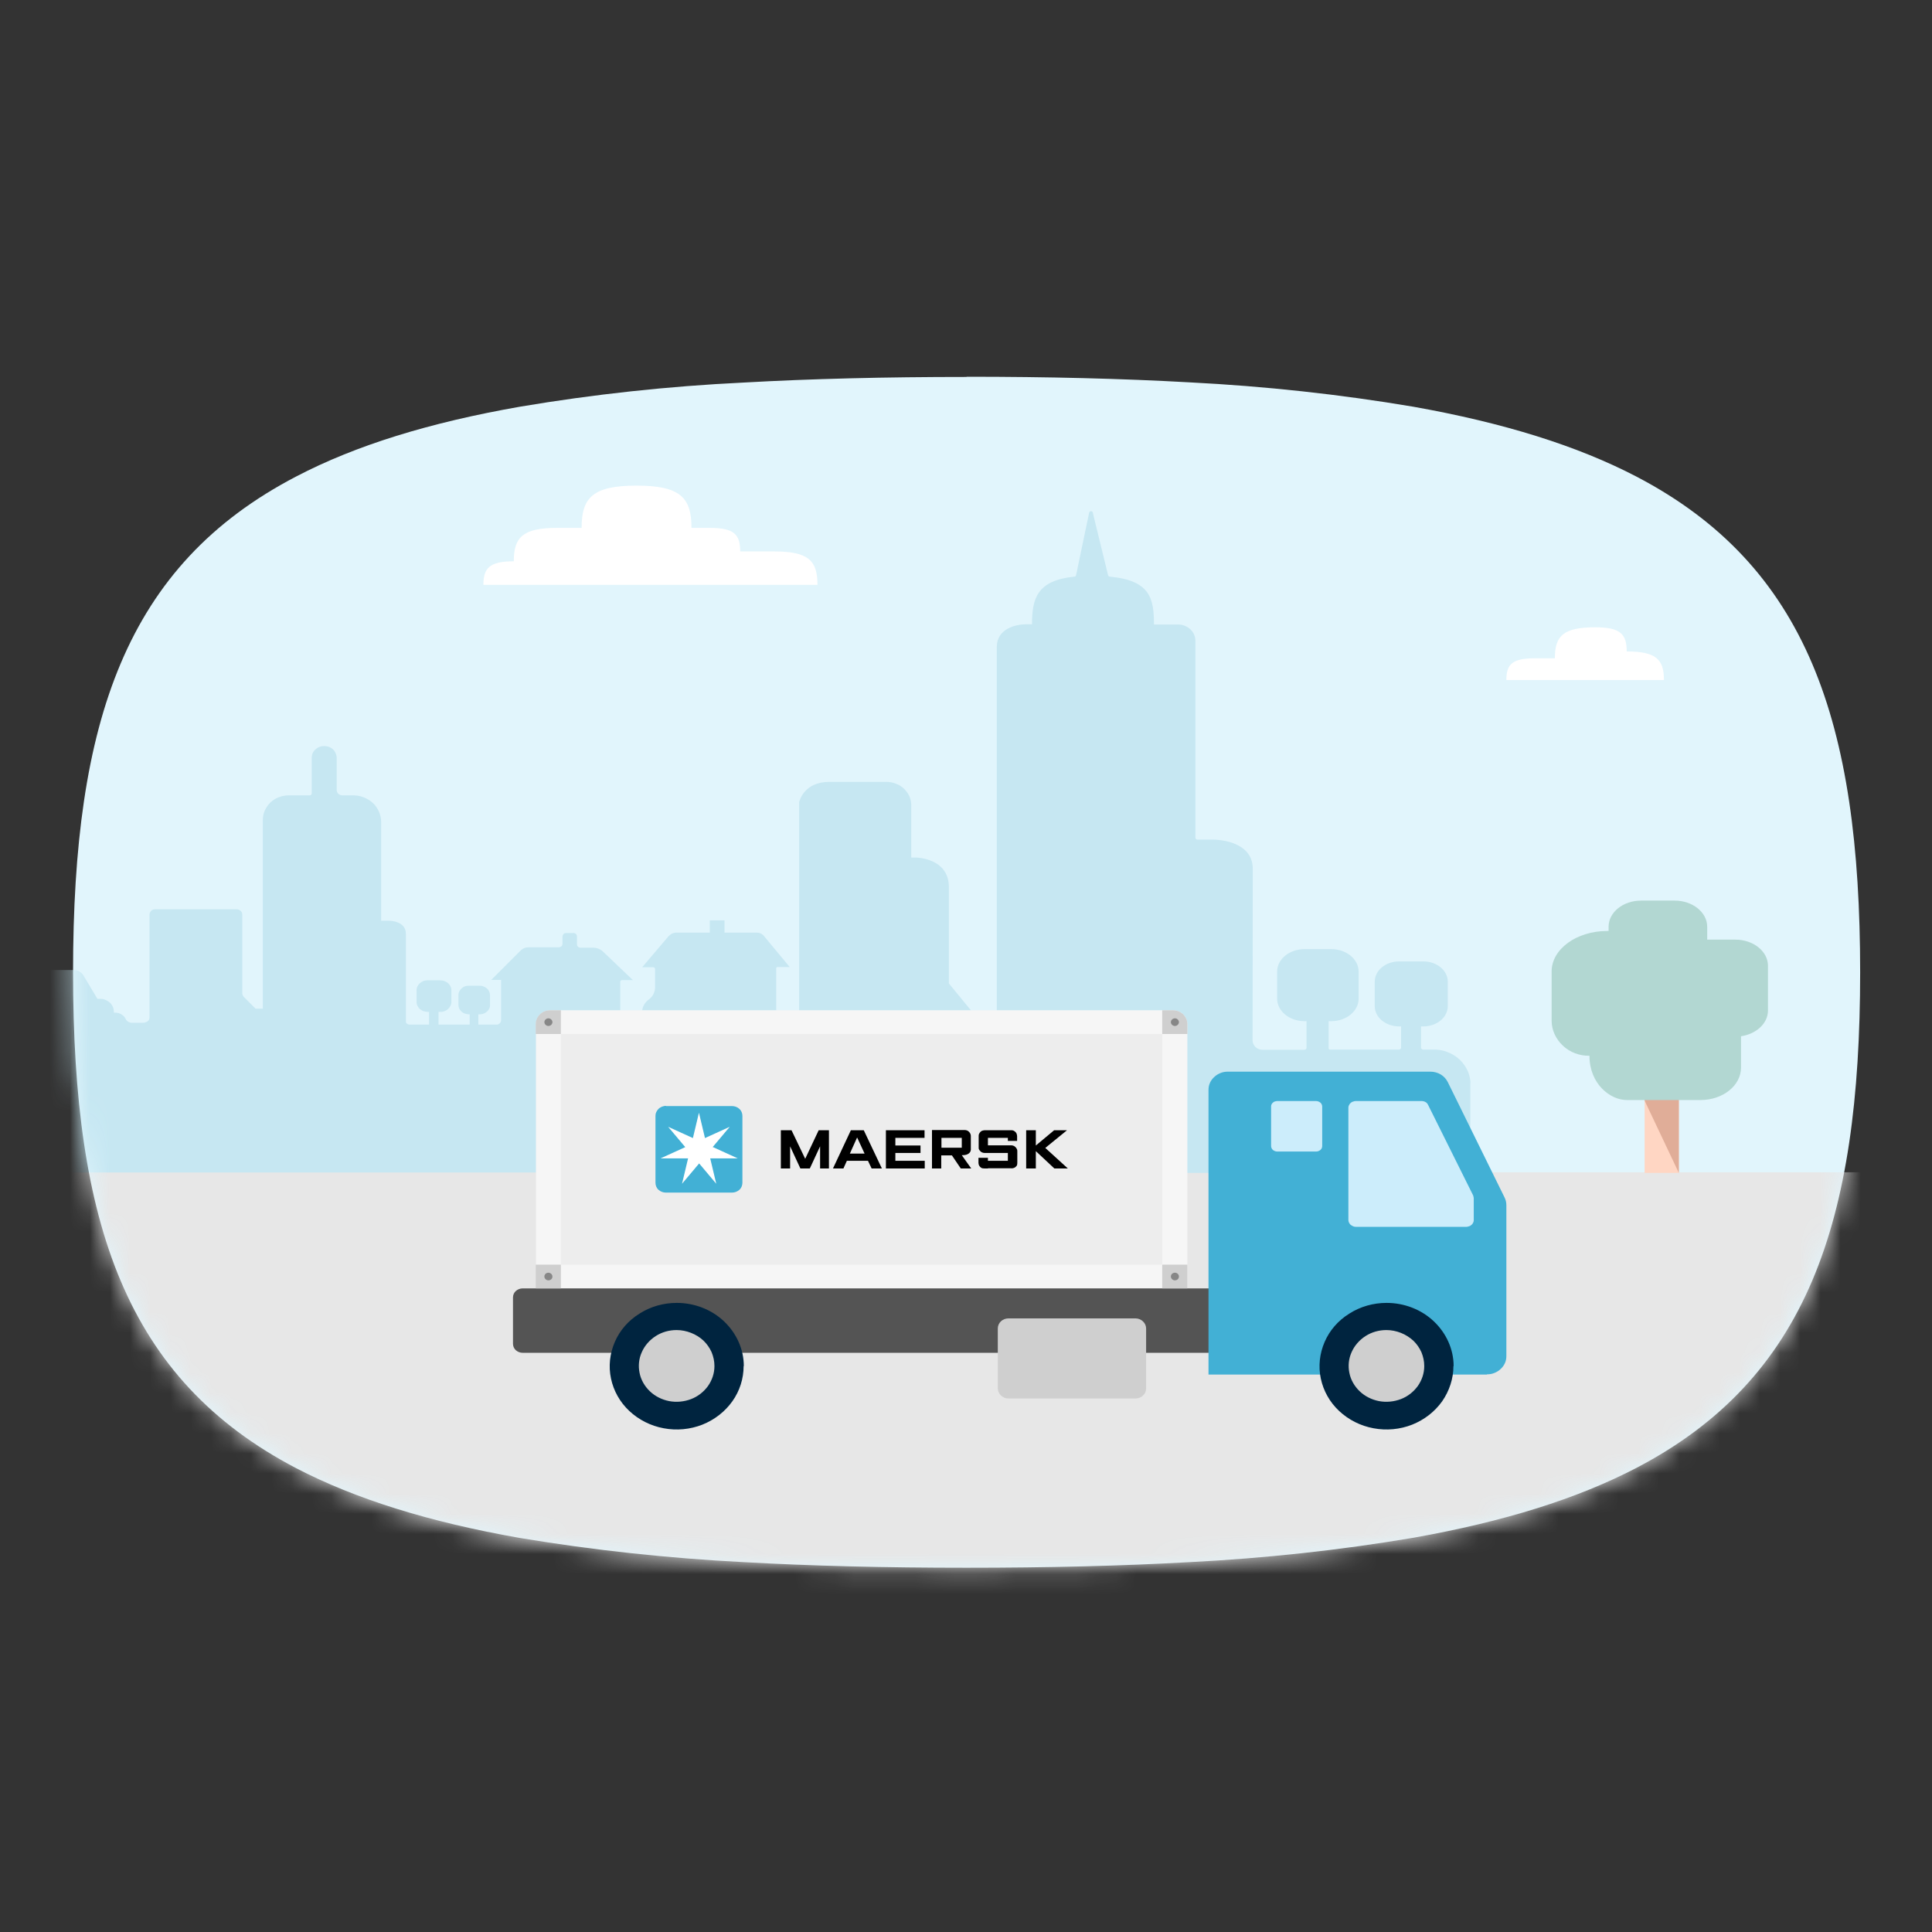
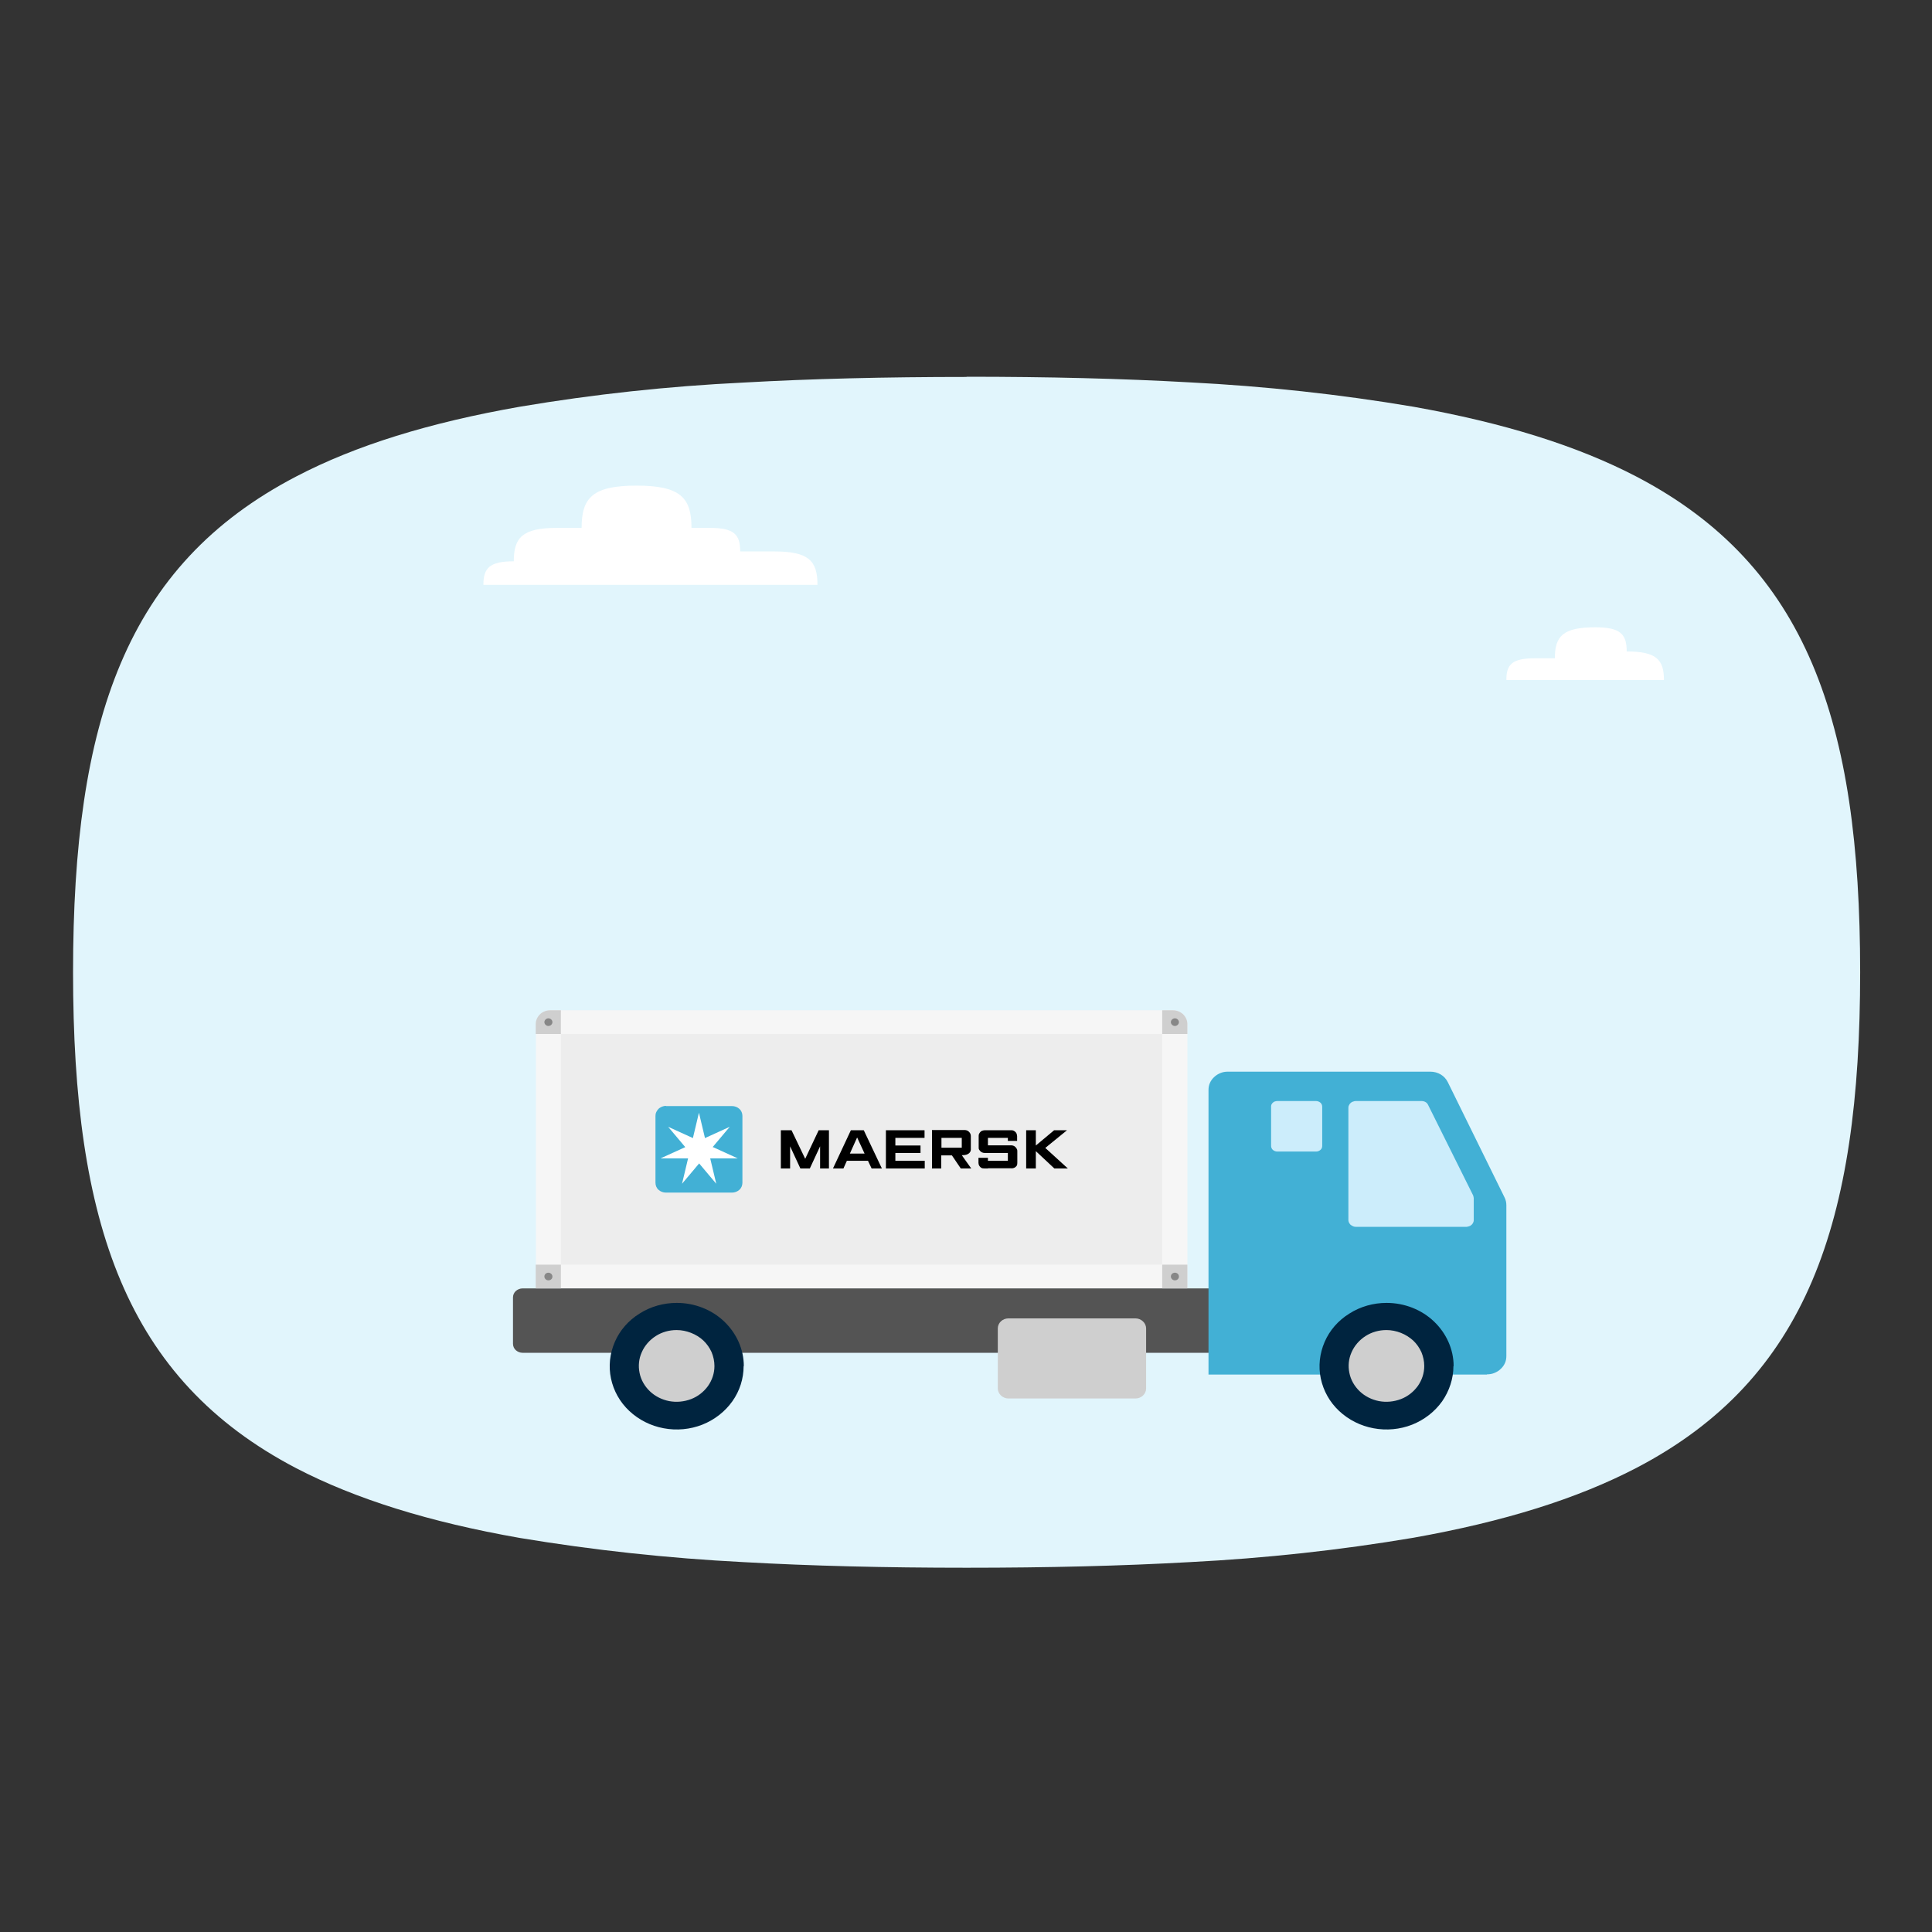
<svg xmlns="http://www.w3.org/2000/svg" id="Layer_1" data-name="Layer 1" viewBox="0 0 96 96">
  <rect x="0" y="0" width="96" height="96" fill="#333333" stroke="none" />
  <defs>
    <style>
      .cls-1 {
        mask: url(#mask);
      }

      .cls-2, .cls-3, .cls-4, .cls-5, .cls-6, .cls-7, .cls-8, .cls-9, .cls-10, .cls-11, .cls-12, .cls-13, .cls-14, .cls-15, .cls-16, .cls-17 {
        stroke-width: 0px;
      }

      .cls-3 {
        fill: #f6f6f6;
      }

      .cls-4 {
        fill: #878787;
      }

      .cls-5 {
        fill: #545454;
      }

      .cls-6 {
        fill: #42b0d5;
      }

      .cls-7 {
        fill: #cfcfcf;
      }

      .cls-8 {
        fill: #c6e7f2;
      }

      .cls-9 {
        fill: #e0ad98;
      }

      .cls-10 {
        fill: #e1f5fc;
      }

      .cls-11 {
        fill: #b2d7d2;
      }

      .cls-12 {
        fill: #ccedfb;
      }

      .cls-13 {
        fill: #fff;
      }

      .cls-14 {
        fill: #ededed;
      }

      .cls-15 {
        fill: #ffd6c3;
      }

      .cls-16 {
        fill: #e7e7e7;
      }

      .cls-17 {
        fill: #00243f;
      }
    </style>
    <mask id="mask" x="-11.04" y="18.72" width="107.69" height="64.17" maskUnits="userSpaceOnUse">
      <g id="mask0_4300_2292" data-name="mask0 4300 2292">
-         <path class="cls-13" d="M48.03,18.72c4.04,0,7.72.09,11.1.28,3.72.19,7.43.59,11.1,1.21,4.49.8,8.15,1.94,11.1,3.48,8.45,4.42,11.1,12.16,11.1,24.62s-2.65,20.2-11.1,24.62c-2.95,1.54-6.6,2.68-11.1,3.48-3.67.62-7.37,1.02-11.1,1.21-3.37.19-7.06.28-11.1.28s-7.73-.09-11.1-.28c-3.72-.19-7.43-.59-11.1-1.2-4.5-.79-8.15-1.93-11.1-3.46-8.47-4.42-11.1-12.16-11.1-24.65s2.62-20.23,11.1-24.64c2.95-1.54,6.6-2.67,11.1-3.46,3.67-.62,7.38-1.02,11.1-1.2,3.37-.19,7.06-.28,11.1-.28Z" />
-       </g>
+         </g>
    </mask>
  </defs>
  <path class="cls-10" d="M48.03,18.72c4.04,0,7.72.09,11.1.28,3.72.19,7.43.59,11.1,1.21,4.49.8,8.15,1.94,11.1,3.48,8.45,4.42,11.1,12.16,11.1,24.62s-2.65,20.2-11.1,24.62c-2.95,1.54-6.6,2.68-11.1,3.48-3.67.62-7.37,1.02-11.1,1.21-3.37.19-7.06.28-11.1.28s-7.73-.09-11.1-.28c-3.72-.19-7.43-.59-11.1-1.2-4.5-.79-8.15-1.93-11.1-3.46-8.47-4.42-11.1-12.16-11.1-24.65s2.62-20.23,11.1-24.64c2.95-1.54,6.6-2.67,11.1-3.46,3.67-.62,7.38-1.02,11.1-1.2,3.37-.19,7.06-.28,11.1-.28Z" />
  <g class="cls-1">
    <g>
      <path class="cls-16" d="M96.65,58.25H1.4v24.65h95.25v-24.65Z" />
      <path class="cls-8" d="M73.06,53.78v4.42s0,.02,0,.03c0,.01-.01.02-.02.03,0,0-.02.02-.03.02-.01,0-.02,0-.04,0h-33.27v-.19s-.02.09-.05.12c-.03.03-.08.05-.13.05H-10.77s-.07,0-.1,0c-.03-.01-.06-.03-.09-.06-.03-.02-.05-.05-.06-.08-.01-.03-.02-.06-.02-.1v-6.56c0-.07.03-.14.08-.19.05-.05.12-.08.2-.08h2.61c.07,0,.14-.03.2-.08.05-.05.08-.12.08-.19v-1.41c0-.37.02-.9,3.06-.9,2.85,0,2.89.51,2.89.9v1.23c0,.12.05.23.14.31s.21.13.33.13h.12c.06,0,.12-.01.18-.03.06-.02.11-.05.15-.09.04-.04.08-.09.1-.14.02-.05.04-.11.04-.17v-.54c0-.1.03-.2.1-.27.07-.08.16-.13.26-.15.04-.01.07-.03.09-.06.02-.03.03-.06.03-.1v-2.27c0-.22.03-.44.1-.65l.68-2.17s.03-.07.07-.09c.03-.02.07-.03.11-.03.04,0,.08.01.11.04.03.02.05.06.06.09l.63,2.18c.05.19.07.38.08.58v.62c0,.07.03.14.08.19.05.05.12.08.2.08h1.94c.08,0,.17.02.24.06.07.04.14.09.19.15l.73,1.22h.15c.09,0,.18.02.27.06.08.04.16.09.22.15.06.06.11.14.14.22.03.08.04.17.04.26.12-.01.24.01.35.07.11.06.19.14.24.25.02.05.07.1.12.13.05.03.11.05.17.05h.56s.33,0,.33-.27v-5.1c0-.07.03-.14.08-.19.05-.05.12-.08.2-.08h4.05c.07,0,.14.03.2.08.05.05.08.12.08.19v3.9c0,.07.03.14.08.19l.58.58h.36v-9.38c0-.16.03-.32.1-.47.07-.15.16-.28.28-.4.12-.11.26-.2.42-.26.16-.06.33-.09.5-.09h1.03s.05,0,.07-.03c.02-.02.03-.04.03-.06v-1.78c0-.15.06-.3.18-.41.12-.11.27-.17.44-.17.08,0,.16.02.24.04.07.03.14.07.2.13.06.05.1.12.13.19s.05.15.05.22v1.6c0,.07.03.14.08.19.05.05.13.08.2.08h.54c.18,0,.36.03.53.1.17.07.32.16.45.28s.23.27.3.43c.07.16.11.33.11.5v4.92h.4s.83,0,.83.65c0,.43,0,3.47,0,4.34,0,.02,0,.04.01.07,0,.02.02.04.04.05.02.02.04.03.06.04.02,0,.05.01.07.01h.97v-.63h-.04c-.15,0-.29-.04-.4-.13-.11-.09-.18-.22-.18-.36v-.59c0-.14.07-.27.18-.36.11-.09.25-.14.4-.13h.57c.15,0,.29.04.4.13.11.09.18.22.18.36v.59c0,.14-.08.27-.18.36-.11.09-.25.14-.4.13h-.06v.63h1.55v-.51h-.03c-.13,0-.26-.04-.36-.12-.1-.08-.16-.2-.17-.32v-.53c0-.13.07-.24.17-.33s.23-.13.36-.12h.51c.07,0,.13,0,.19.03.06.02.12.05.17.09.05.04.09.09.12.15.03.06.04.12.05.18v.53c0,.12-.07.24-.17.32-.1.08-.23.13-.36.12h-.05v.51h.92c.06,0,.11-.03.15-.07.04-.04.06-.1.06-.15v-2h-.49l1.47-1.47s.11-.09.17-.11c.07-.03.14-.04.21-.04h1.51s.1-.02.13-.05c.03-.03.05-.08.05-.12v-.37s.02-.09.05-.12c.03-.03.08-.05.13-.05h.36s.05,0,.07.01c.02,0,.04.02.06.04.02.02.03.04.04.06,0,.02.01.04.01.07v.37s0,.05.01.07c0,.02.02.04.04.06.02.02.04.03.06.04.02,0,.05.01.07.01h.63c.17,0,.33.06.46.17l1.51,1.44h-.54c-.1,0-.09.1-.09.1v1.88c0,.07.03.13.08.18.05.05.12.08.19.08h.51c.24,0,.31-.09.31-.21v-.46c0-.1.02-.21.07-.3.04-.09.11-.18.19-.25l.12-.1c.08-.07.15-.15.19-.25.04-.09.07-.2.07-.3v-.92c0-.09-.11-.09-.11-.09h-.53l1.31-1.54c.05-.05.11-.1.17-.13.07-.03.14-.05.21-.05h1.67v-.61h.73v.61h1.56c.08,0,.16,0,.23.04.07.03.14.08.18.14l1.27,1.53h-.58s-.03,0-.04,0c-.01,0-.02.01-.03.02,0,0-.01.02-.02.03,0,.01,0,.02,0,.04v2.35s0,.07.02.1c.01.03.03.06.06.09.03.02.06.04.09.06.03.01.07.02.11.02h.68s.09.02.13.05c.03.03.05.08.05.12v-11.06s0,0,0-.01c.02-.09.26-1.01,1.5-1.01h2.84c.16,0,.32.03.47.09s.29.14.4.25c.11.11.21.24.27.38.06.14.09.29.09.45v2.59h.23s1.64.01,1.64,1.47v4.75s0,.04.02.06l1.6,1.95c.05.07.13.11.21.14.09.02.18.02.26,0,.08-.03.16-.08.21-.15.05-.07.08-.15.08-.23v-18.45c0-.93.98-1.13,1.44-1.13h.31c0-1.3.26-2.18,2.11-2.37.02,0,.04,0,.05-.02.01-.01.02-.03.03-.05l.65-3.11s.02-.04.03-.05c.02-.01.04-.02.06-.02.02,0,.04,0,.06.02.02.01.03.03.03.05l.76,3.11s.02.03.03.05c.02.01.03.02.05.02,2.02.19,2.2,1.09,2.2,2.38h1.2c.23,0,.45.09.61.24.16.15.25.36.25.58v9.78s.01.05.03.06c.02.02.04.03.07.03h.83s1.92,0,1.92,1.45c0,1.09-.01,7.63-.01,8.52,0,.12.05.24.14.33.09.09.21.14.34.14h2.1s.05,0,.07-.03c.02-.02.03-.04.03-.06v-1.33h-.1c-.75,0-1.36-.5-1.36-1.12v-1.34c0-.62.61-1.12,1.36-1.12h1.33c.75,0,1.36.5,1.36,1.12v1.34c0,.62-.61,1.12-1.36,1.12h-.13v1.33s0,.02,0,.03c0,.01.01.02.02.03,0,0,.02.01.03.02.01,0,.02,0,.04,0h3.41s.05-.01.07-.03c.02-.02.03-.04.03-.06v-1.06h-.09c-.68,0-1.22-.45-1.22-1.01v-1.21c0-.56.54-1.01,1.22-1.01h1.19c.68,0,1.22.45,1.22,1.01v1.21c0,.56-.54,1.01-1.22,1.01h-.11v1.06s.01.05.03.06c.02.02.04.03.07.03h.53c.24,0,.48.04.7.13.22.09.42.21.59.37.17.16.3.35.4.56.09.21.14.43.14.66Z" />
      <path class="cls-15" d="M83.42,52.67h-1.7v5.61h1.7v-5.61Z" />
      <path class="cls-9" d="M83.42,52.67h-1.7v2.02l1.7,3.59v-5.61Z" />
      <path class="cls-11" d="M86.51,53.05v-1.56c.76-.11,1.34-.64,1.34-1.28v-2.22c0-.72-.73-1.3-1.62-1.3h-1.4v-.64c0-.72-.73-1.3-1.62-1.3h-1.66c-.9,0-1.62.58-1.62,1.3v.21h-.07c-1.52,0-2.76.9-2.76,2.01v2.45c0,.47.21.91.56,1.24.35.33.83.51,1.32.5,0,1.41,1.04,2.2,1.85,2.2h3.67c1.11,0,2.01-.72,2.01-1.61Z" />
    </g>
  </g>
  <path class="cls-13" d="M35.27,26.23c1.21,0,1.51.33,1.51,1.17h1.69c1.72,0,2.15.47,2.15,1.66h-16.6c0-.83.3-1.17,1.51-1.17,0-1.18.43-1.66,2.15-1.66h1.22c0-1.5.55-2.1,2.73-2.1s2.73.6,2.73,2.1h.91Z" />
  <path class="cls-13" d="M81.27,33.79h-6.42c0-.77.28-1.08,1.41-1.08h1c0-1.1.4-1.54,2.01-1.54,1.25,0,1.56.34,1.56,1.2,1.48,0,1.85.41,1.85,1.42h-2.4" />
  <path class="cls-3" d="M27.34,50.2h30.94c.19,0,.37.07.51.2.13.13.21.3.21.48v13.14H26.63v-13.14c0-.18.08-.35.21-.48.13-.13.32-.2.51-.2Z" />
  <path class="cls-5" d="M25.97,64.02h34.09v3.2H25.97c-.13,0-.25-.05-.34-.13-.09-.08-.14-.2-.14-.32v-2.3c0-.12.05-.24.14-.32.09-.08.21-.13.34-.13Z" />
  <path class="cls-6" d="M73.89,68.29c.13,0,.25-.02.37-.07.12-.05.22-.11.31-.2.09-.08.16-.18.21-.29.05-.11.07-.23.07-.35v-7.5c0-.13-.03-.26-.09-.38l-2.82-5.73c-.08-.16-.2-.29-.35-.38-.15-.09-.33-.14-.52-.14h-10.06c-.13,0-.25.02-.37.07-.12.05-.22.11-.31.2-.09.08-.16.18-.21.29-.05.11-.07.23-.07.35v14.14h13.83Z" />
  <path class="cls-12" d="M63.47,54.71h1.92c.08,0,.16.03.22.08.06.05.09.13.09.2v1.95c0,.08-.03.15-.09.2-.06.05-.13.08-.22.08h-1.92c-.08,0-.16-.03-.22-.08-.06-.05-.09-.13-.09-.2v-1.95s0-.08.02-.11c.02-.03.04-.07.07-.09.03-.03.06-.05.1-.06.04-.01.08-.02.12-.02Z" />
  <path class="cls-17" d="M36.95,67.88c0,.62-.19,1.23-.56,1.75-.37.52-.89.92-1.49,1.16-.61.24-1.28.3-1.92.18-.65-.12-1.24-.42-1.71-.86-.47-.44-.78-1-.91-1.61-.13-.61-.06-1.24.19-1.82.25-.58.68-1.07,1.23-1.41.55-.35,1.19-.53,1.85-.53.88,0,1.73.33,2.35.92.62.59.98,1.39.98,2.22Z" />
  <path class="cls-7" d="M35.5,67.88c0,.35-.11.69-.32.99-.21.29-.5.52-.84.65-.34.13-.72.17-1.09.1-.36-.07-.7-.24-.96-.49-.26-.25-.44-.56-.51-.91-.07-.34-.04-.7.11-1.03.14-.32.38-.6.69-.8.31-.2.67-.3,1.04-.3.25,0,.49.05.72.14.23.09.44.22.61.38.17.16.31.36.41.58.09.22.14.45.14.68Z" />
  <path class="cls-17" d="M72.22,67.88c0,.62-.2,1.23-.56,1.75-.37.52-.89.92-1.49,1.16-.61.24-1.28.3-1.92.18-.65-.12-1.24-.42-1.71-.86-.47-.44-.78-1-.91-1.61-.13-.61-.06-1.24.19-1.82s.68-1.07,1.23-1.41c.55-.35,1.19-.53,1.85-.53.88,0,1.73.33,2.35.92.62.59.98,1.39.98,2.22Z" />
  <path class="cls-7" d="M70.77,67.88c0,.35-.11.69-.32.99-.21.29-.5.52-.84.65-.34.13-.72.17-1.09.1-.36-.07-.7-.24-.96-.49-.26-.25-.44-.56-.51-.91-.07-.34-.04-.7.11-1.03.14-.32.38-.6.69-.8.31-.2.67-.3,1.04-.3.25,0,.49.05.72.14.23.09.43.22.61.38.17.16.31.36.41.58.09.22.14.45.14.68Z" />
  <path class="cls-12" d="M72.89,60.96h-5.52s-.09,0-.14-.03c-.04-.02-.08-.04-.12-.07-.03-.03-.06-.07-.08-.11-.02-.04-.03-.09-.03-.13v-5.57s0-.09.03-.13c.02-.04.04-.08.08-.11.03-.03.07-.06.12-.07.04-.02.09-.03.14-.03h3.27c.07,0,.14.02.19.05.06.03.1.08.13.14l2.24,4.5s.03.1.03.15v1.07s0,.09-.03.13c-.02.04-.04.08-.08.11-.03.03-.07.06-.12.07-.04.02-.09.03-.14.03Z" />
  <path class="cls-14" d="M57.75,51.38h-29.88v11.46h29.88v-11.46Z" />
  <path class="cls-2" d="M38.8,58.06v-1.9h.53l.68,1.42.67-1.42h.51v1.9h-.44v-1.1l-.51,1.1h-.47l-.51-1.1v1.1h-.46Z" />
  <path class="cls-2" d="M41.91,58.06h-.52l.89-1.9h.64l.9,1.9h-.51l-.18-.38h-1.05l-.17.38ZM42.96,57.32l-.37-.8-.36.8h.73Z" />
  <path class="cls-2" d="M44.02,58.06v-1.9h1.92v.38h-1.45v.38h1.25v.37h-1.25v.39h1.46v.38h-1.92Z" />
  <path class="cls-2" d="M46.31,58.05v-1.9h1.6s.09,0,.13.02c.04.01.08.04.11.07.03.03.06.07.07.11.02.04.02.08.02.13v.64c0,.15-.14.28-.4.28h-.05l.47.66h-.52l-.44-.65h-.53v.65h-.47ZM46.78,57.03h1.01v-.49h-1.01v.49Z" />
  <path class="cls-2" d="M49.09,58.06h-.16s-.08,0-.12-.01c-.04-.01-.07-.03-.1-.06-.03-.03-.05-.06-.07-.1-.01-.04-.02-.07-.02-.11v-.25h.47v.15h.99v-.39h-1.14s-.08,0-.12-.02c-.04-.01-.07-.03-.1-.06-.03-.03-.05-.06-.07-.09-.02-.03-.02-.07-.02-.11v-.56s0-.08.02-.11c.02-.04.04-.07.07-.1s.06-.05.1-.06c.04-.01.08-.02.12-.02h1.3s.08,0,.12.02c.04.02.07.04.1.07.03.03.05.06.06.1.01.04.02.08.02.11v.23h-.46v-.15h-.99v.37h1.13s.09,0,.13.02c.04.01.08.04.11.07.03.03.05.06.07.1.02.04.02.08.02.12v.54s0,.08-.01.12c-.01.04-.04.07-.07.1-.03.03-.07.05-.11.06-.04.01-.08.02-.12.01h-1.14Z" />
  <path class="cls-2" d="M50.99,58.06v-1.9h.48v.76l.91-.76h.64l-1.08.88,1.12,1.02h-.67l-.92-.86v.86h-.48Z" />
  <path class="cls-6" d="M33.09,54.96h3.28c.14,0,.27.05.37.14.1.09.15.22.15.35v3.32c0,.13-.05.26-.15.35-.1.09-.23.14-.37.14h-3.28c-.14,0-.27-.05-.37-.14-.1-.09-.15-.22-.15-.35v-3.32c0-.06.01-.13.04-.19.03-.06.06-.11.11-.16.05-.05.11-.08.17-.11.06-.02.13-.04.2-.04Z" />
  <path class="cls-13" d="M35.41,57l.85-1.01h0s-1.23.56-1.23.56l-.3-1.26h0l-.3,1.26-1.23-.56h0s.85,1.01.85,1.01l-1.23.56h0s1.37,0,1.37,0l-.3,1.26h0s.85-1.01.85-1.01l.85,1.01h0s-.3-1.26-.3-1.26h1.37s-1.23-.56-1.23-.56Z" />
  <path class="cls-7" d="M56.42,65.51h-6.31c-.29,0-.53.22-.53.5v2.98c0,.27.24.5.53.5h6.31c.29,0,.53-.22.53-.5v-2.98c0-.27-.24-.5-.53-.5Z" />
  <path class="cls-7" d="M27.34,50.2h.53v1.18h-1.25v-.5c0-.18.08-.35.21-.48.13-.13.32-.2.51-.2Z" />
  <path class="cls-4" d="M27.45,50.79c0-.1-.09-.19-.2-.19s-.2.09-.2.19h0c0,.1.09.19.2.19s.2-.09.2-.19h0Z" />
  <path class="cls-7" d="M27.87,62.84h-1.25v1.18h1.25v-1.18Z" />
  <path class="cls-4" d="M27.45,63.43c0-.1-.09-.19-.2-.19s-.2.08-.2.19h0c0,.1.09.19.2.19s.2-.08.2-.19h0Z" />
  <path class="cls-7" d="M59,51.38h-1.25v-1.18h.53c.19,0,.37.07.51.2.13.13.21.3.21.48v.5Z" />
  <path class="cls-4" d="M58.18,50.79c0,.1.09.19.2.19s.2-.09.2-.19h0c0-.1-.09-.19-.2-.19s-.2.09-.2.19h0Z" />
  <path class="cls-7" d="M57.75,64.02h1.25v-1.18h-1.25v1.18Z" />
  <path class="cls-4" d="M58.18,63.43c0,.1.09.19.2.19s.2-.08.2-.19-.09-.19-.2-.19-.2.08-.2.19Z" />
</svg>